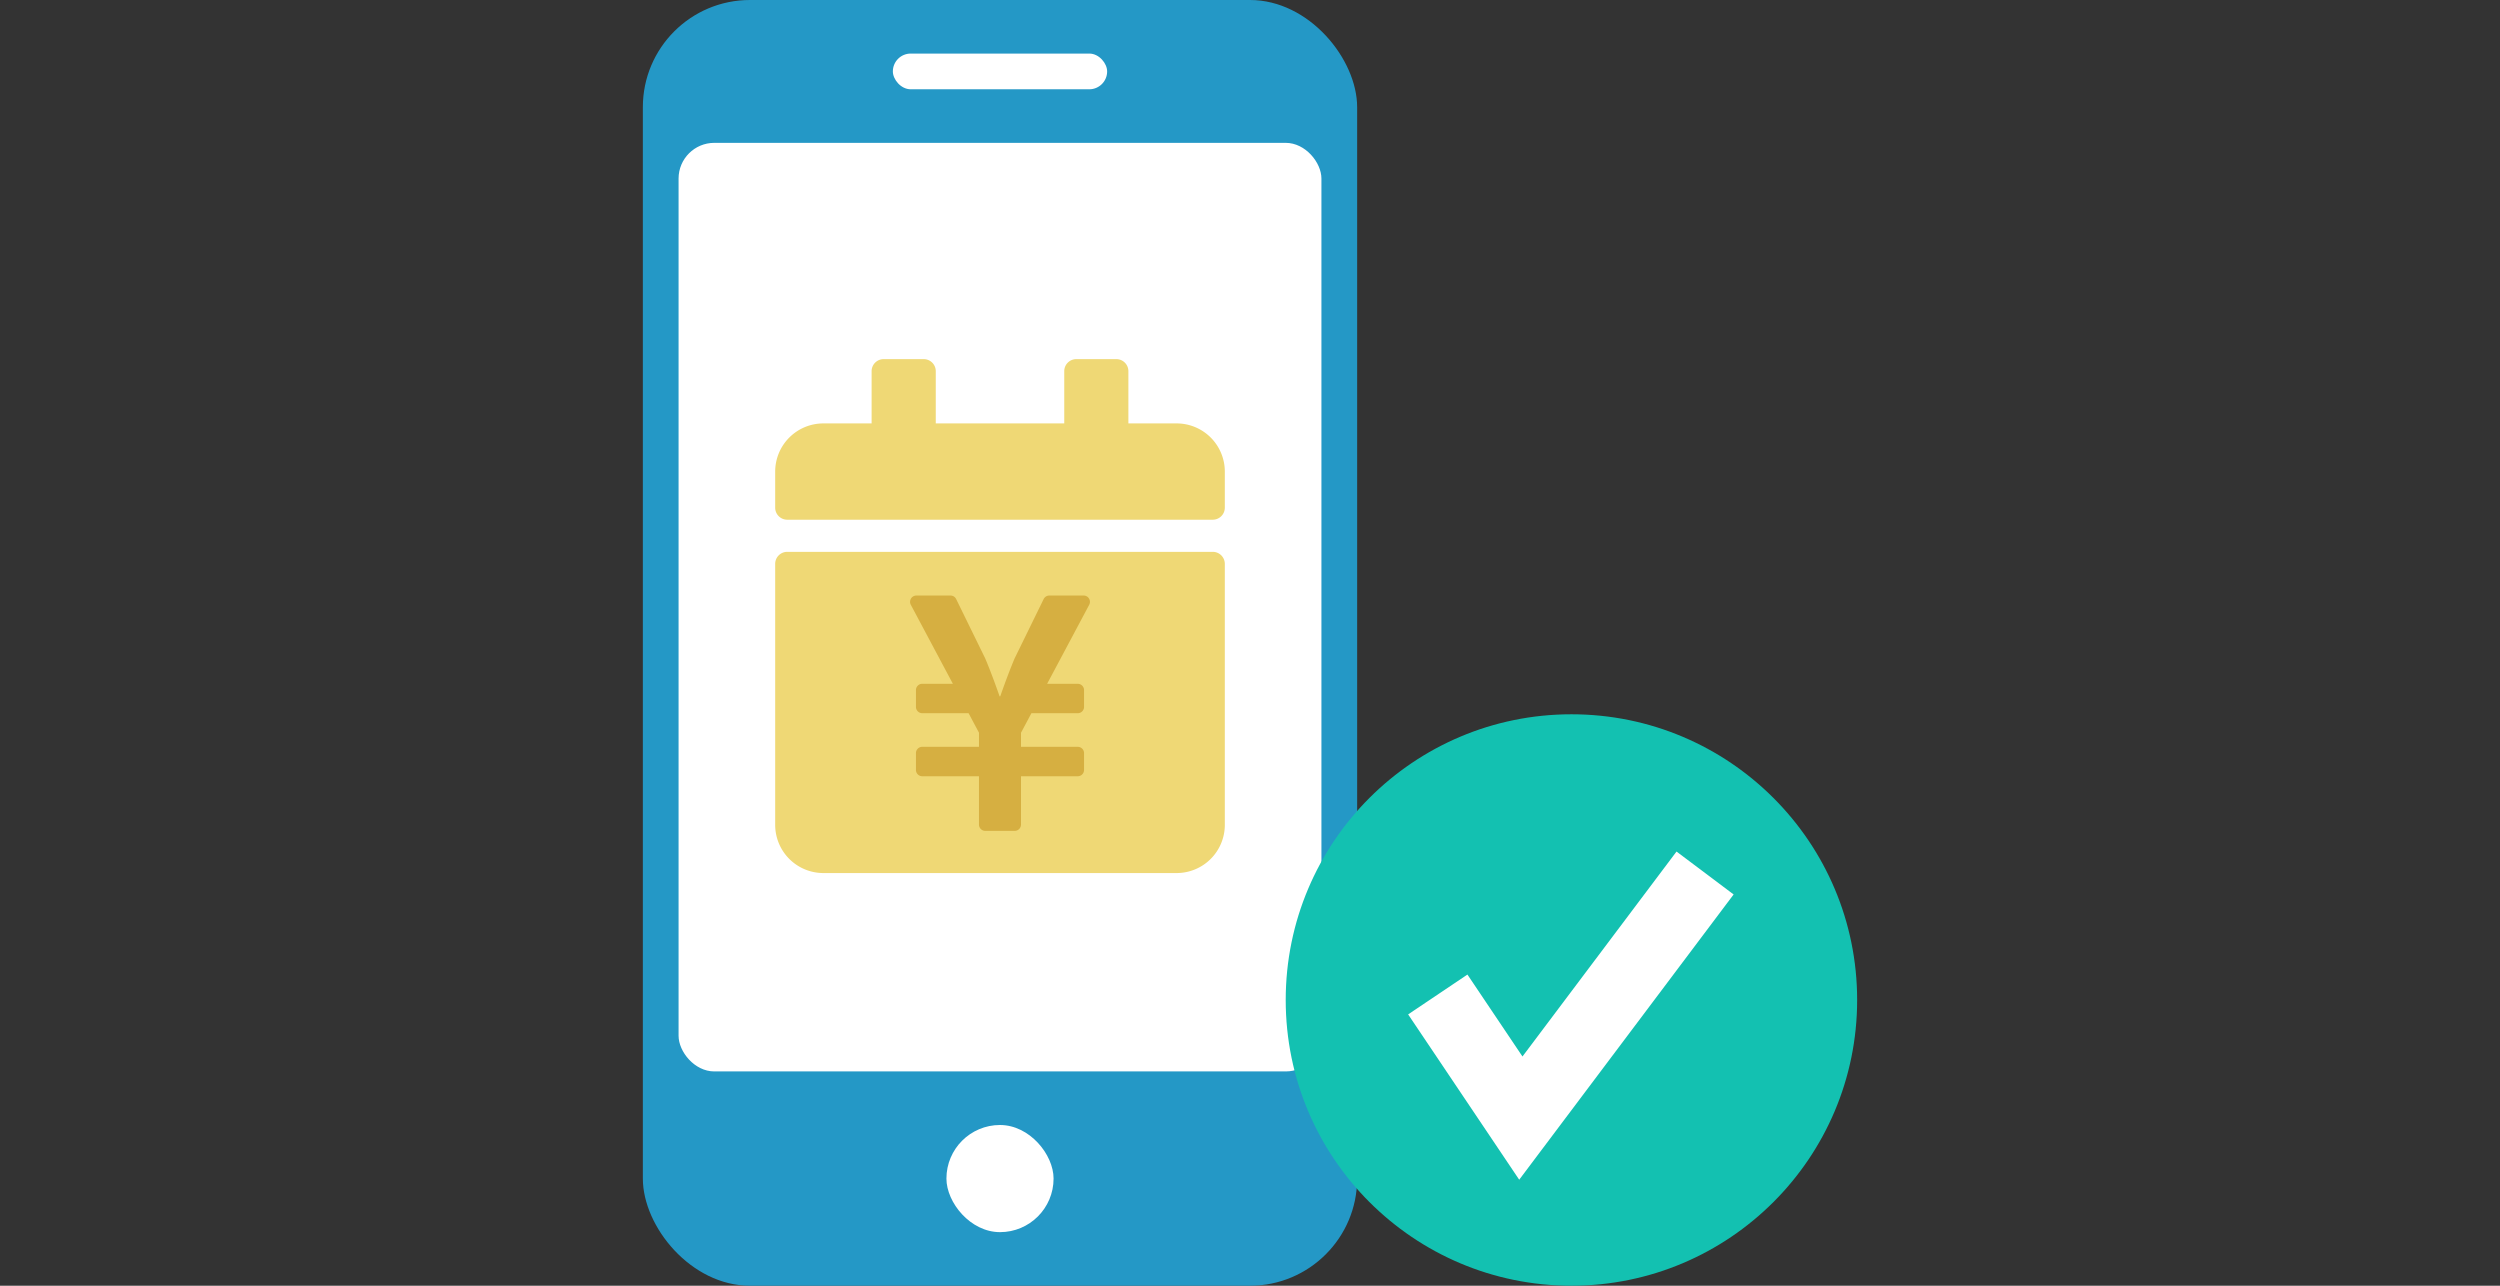
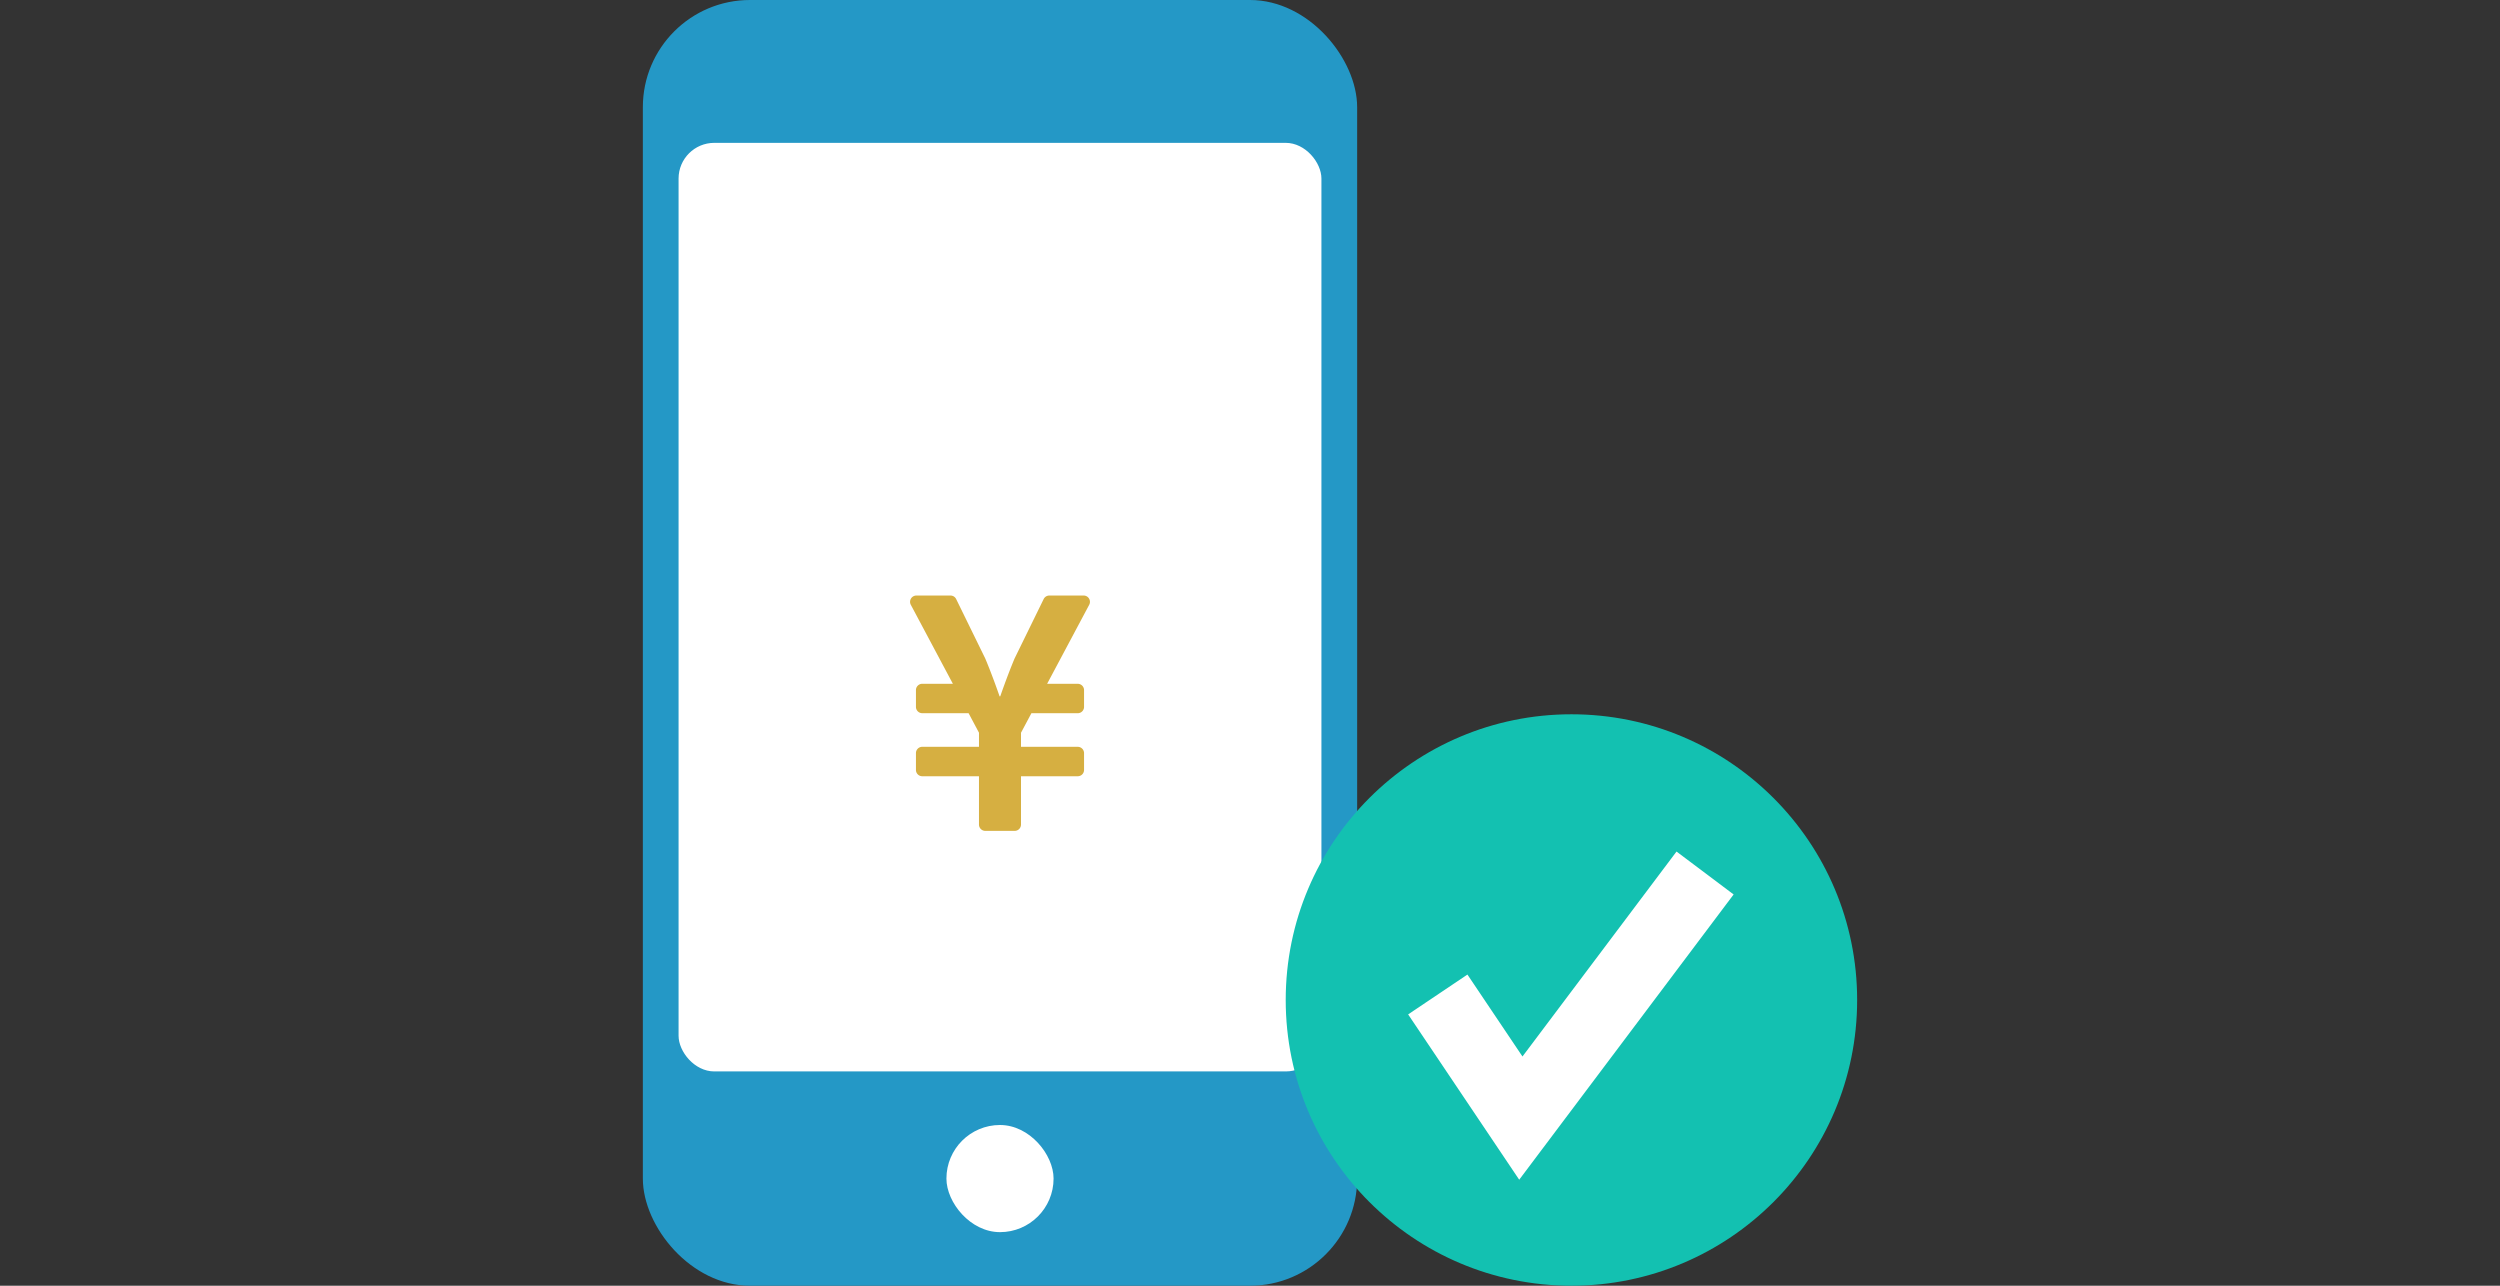
<svg xmlns="http://www.w3.org/2000/svg" width="140" height="72" viewBox="0 0 140 72">
  <rect x="0" y="0" width="140" height="72" fill="#333333" stroke="none" />
  <g transform="translate(-261 -1523)">
    <rect width="140" height="72" transform="translate(261 1523)" fill="none" />
    <g transform="translate(-12 -2)">
      <rect width="40" height="72" rx="6" transform="translate(309 1525)" fill="#2498c6" />
-       <rect width="12" height="2" rx="1" transform="translate(323 1528)" fill="#fff" />
      <rect width="6" height="6" rx="3" transform="translate(326 1588)" fill="#fff" />
      <rect width="36" height="52" rx="2" transform="translate(311 1533)" fill="#fff" />
-       <path d="M.674,10.792H24.506a.676.676,0,0,1,.674.674V26.08a2.7,2.7,0,0,1-2.7,2.7H2.7A2.7,2.7,0,0,1,0,26.08V11.466A.676.676,0,0,1,.674,10.792ZM25.18,8.319V6.3a2.7,2.7,0,0,0-2.7-2.7h-2.7V.674A.676.676,0,0,0,19.11,0H16.862a.676.676,0,0,0-.674.674V3.6H8.993V.674A.676.676,0,0,0,8.319,0H6.07A.676.676,0,0,0,5.4.674V3.6H2.7A2.7,2.7,0,0,0,0,6.3V8.319a.676.676,0,0,0,.674.674H24.506A.676.676,0,0,0,25.18,8.319Z" transform="translate(316.41 1545.111)" fill="#efd875" />
      <circle cx="16" cy="16" r="16" transform="translate(345 1565)" fill="#13c1b1" />
      <path d="M3335.139,1766.621l4.651,6.923,10.317-13.726" transform="translate(-2981.623 -185.93)" fill="none" stroke="#fff" stroke-width="4" />
    </g>
  </g>
  <path d="M10.207-9.75H8.286a.353.353,0,0,0-.318.2l-1.63,3.33c-.427,1.021-.8,2.115-.8,2.115H5.5s-.371-1.094-.8-2.115l-1.63-3.33a.353.353,0,0,0-.318-.2H.841a.353.353,0,0,0-.312.518L2.885-4.808H1.17a.354.354,0,0,0-.353.353v.941a.354.354,0,0,0,.353.353H3.765l.582,1.094v.788H1.17a.354.354,0,0,0-.353.353V.017A.354.354,0,0,0,1.17.37H4.347V3.076a.354.354,0,0,0,.353.353H6.348A.354.354,0,0,0,6.7,3.076V.37H9.878a.354.354,0,0,0,.353-.353V-.925a.354.354,0,0,0-.353-.353H6.7v-.788L7.283-3.16H9.878a.354.354,0,0,0,.353-.353v-.941a.354.354,0,0,0-.353-.353H8.163l2.356-4.424A.352.352,0,0,0,10.207-9.75Z" transform="translate(50.476 43.1)" fill="#d6af41" />
</svg>